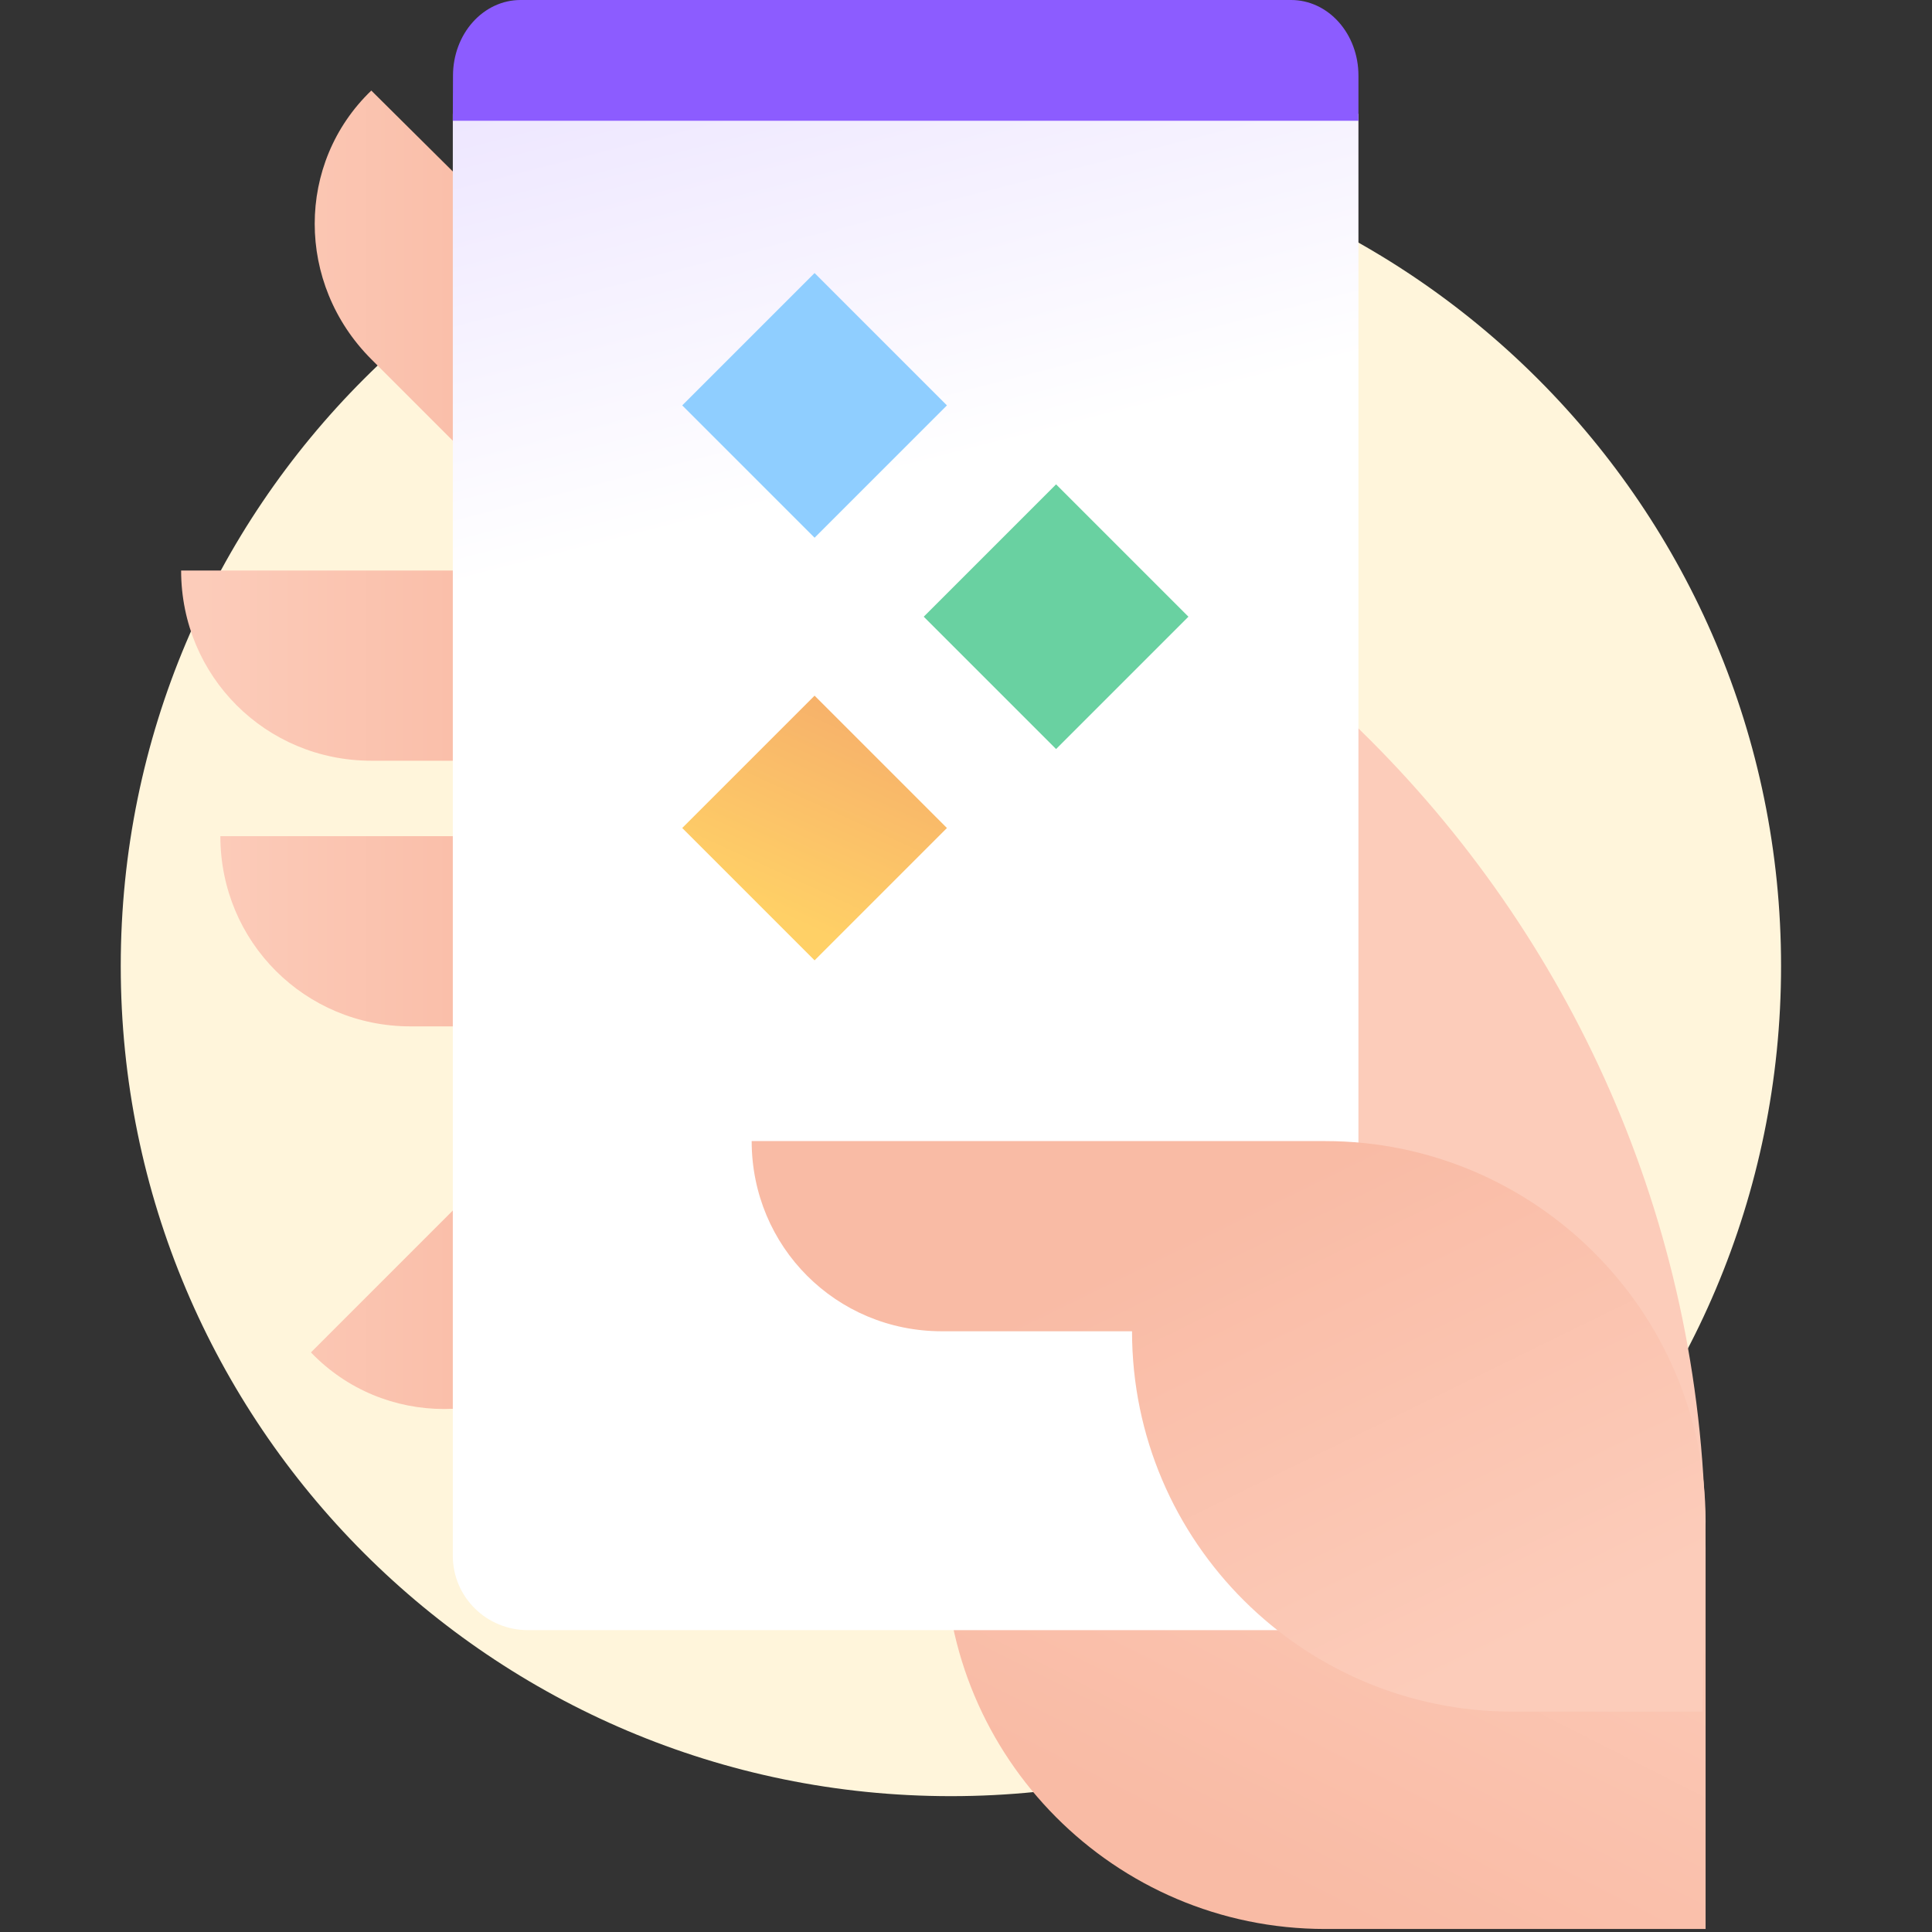
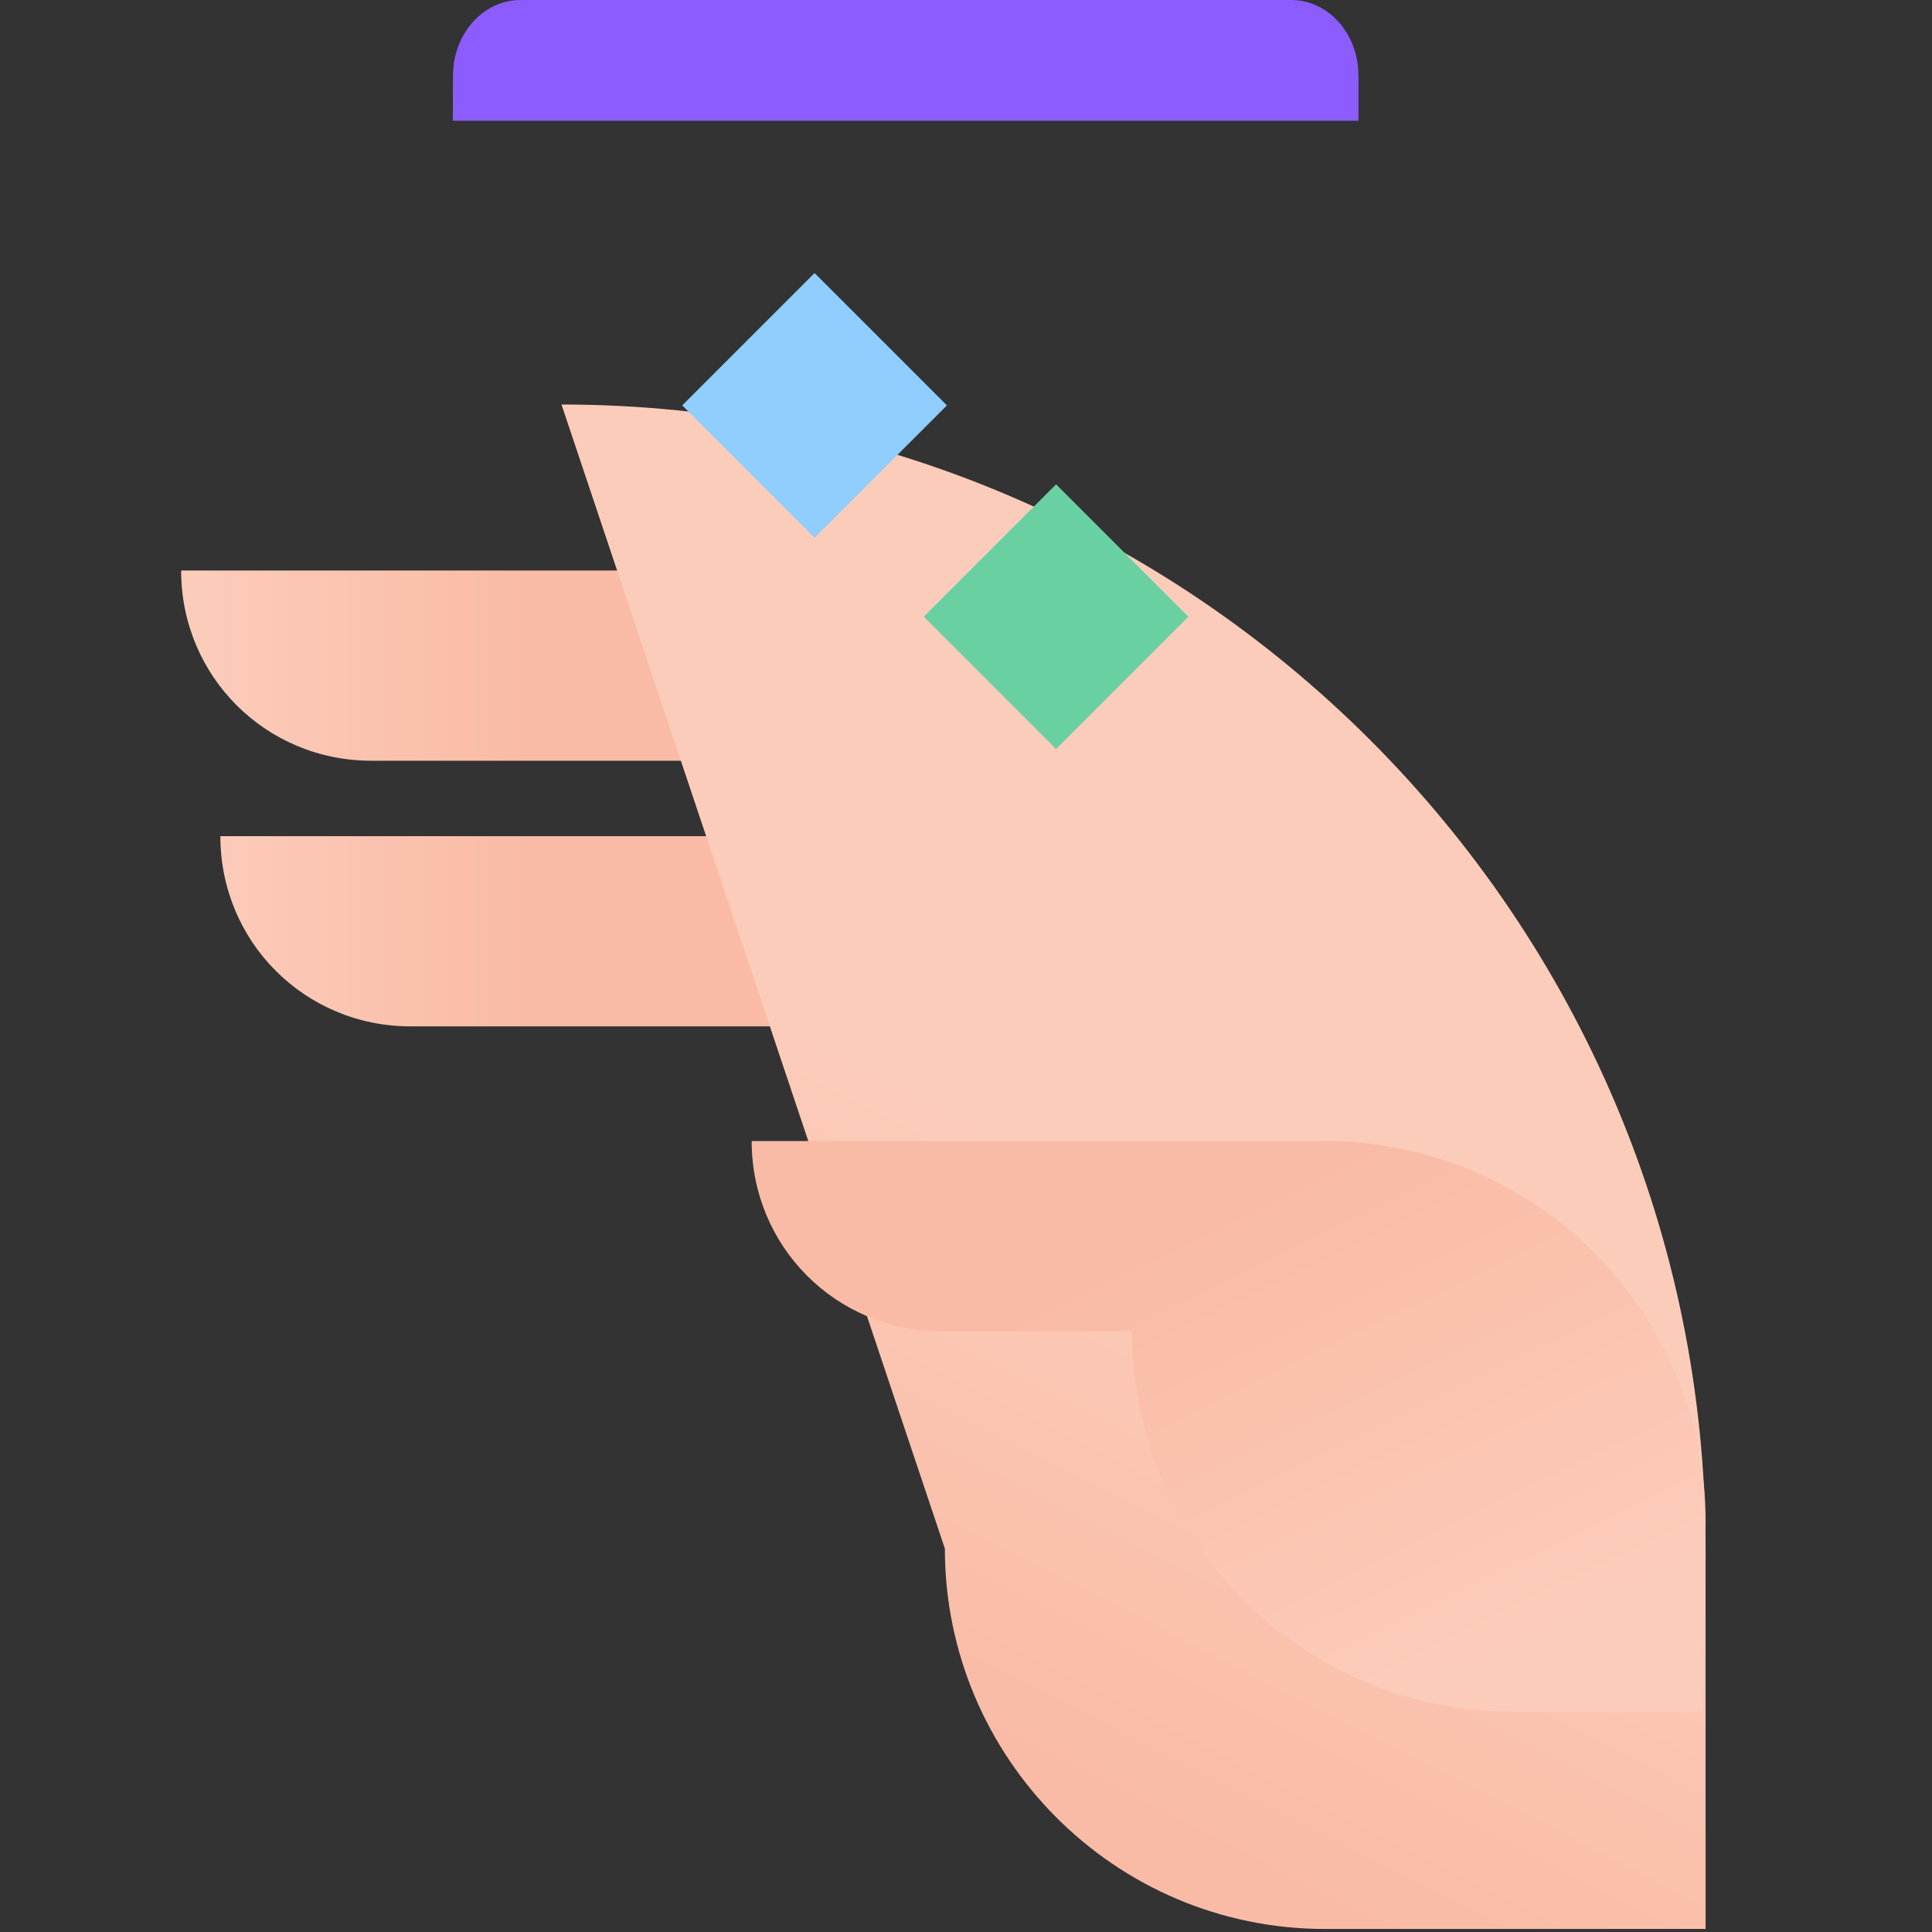
<svg xmlns="http://www.w3.org/2000/svg" width="64" height="64" viewBox="0 0 64 64" fill="none">
  <rect x="0" y="0" width="64" height="64" fill="#333333" stroke="none" />
-   <path d="M31.5 59.5C46.688 59.5 59 47.188 59 32C59 16.812 46.688 4.5 31.5 4.5C16.312 4.5 4 16.812 4 32C4 47.188 16.312 59.5 31.5 59.5Z" fill="#FFF5DB" />
-   <path d="M12.3 11.9C9.8 9.4 9.8 5.4 12.3 3L25.7 16.3L21.2 20.8L12.3 11.9Z" fill="url(#paint0_linear_2714_6734)" />
  <path d="M12.3 25.2C8.8 25.2 6 22.4 6 18.9H25V25.2H12.3Z" fill="url(#paint1_linear_2714_6734)" />
  <path d="M13.6 34C10.1 34 7.3 31.2 7.3 27.7H26.3V34H13.6Z" fill="url(#paint2_linear_2714_6734)" />
-   <path d="M19.2 44.8C16.7 47.3 12.7 47.3 10.3 44.8L23.7 31.4L28.2 35.9L19.2 44.8Z" fill="url(#paint3_linear_2714_6734)" />
  <path d="M18.6 13.4C39.5 13.4 56.5 30.4 56.5 51.3V63.9H43.9C36.9 63.9 31.3 58.2 31.3 51.3L18.6 13.4Z" fill="url(#paint4_linear_2714_6734)" />
-   <path d="M15 3.771L15 51.571C15.008 52.216 15.272 52.832 15.734 53.286C16.196 53.74 16.819 53.997 17.47 54L42.53 54C43.181 53.997 43.804 53.74 44.266 53.286C44.728 52.832 44.992 52.216 45 51.571L45 3.771L30.734 2L15 3.771Z" fill="url(#paint5_linear_2714_6734)" />
  <path d="M15.006 2.497C15.008 1.834 15.244 1.199 15.663 0.731C16.082 0.263 16.649 -2.67001e-06 17.24 4.8987e-08L42.772 6.07005e-07C43.363 6.19917e-07 43.93 0.263 44.347 0.731C44.765 1.2 45 1.835 45 2.497L45 4L15 4L15.006 2.497Z" fill="#8C5CFF" />
  <path d="M31.368 13.429L26.984 9.045L22.6 13.429L26.984 17.813L31.368 13.429Z" fill="#8FCEFF" />
-   <path d="M31.368 27.429L26.984 23.045L22.6 27.429L26.984 31.813L31.368 27.429Z" fill="url(#paint6_linear_2714_6734)" />
  <path d="M39.368 20.429L34.984 16.045L30.6 20.429L34.984 24.813L39.368 20.429Z" fill="#69D1A1" />
  <path d="M56.5 50.4C56.5 43.4 50.8 37.8 43.9 37.8H24.9C24.9 41.3 27.7 44.1 31.2 44.1H37.5C37.5 51.1 43.2 56.7 50.1 56.7H56.4L56.5 50.4Z" fill="url(#paint7_linear_2714_6734)" />
  <defs>
    <linearGradient id="paint0_linear_2714_6734" x1="17.518" y1="11.878" x2="6.664" y2="11.878" gradientUnits="userSpaceOnUse">
      <stop stop-color="#F9BBA5" />
      <stop offset="0.998" stop-color="#FCCCBA" />
    </linearGradient>
    <linearGradient id="paint1_linear_2714_6734" x1="17.515" y1="21.989" x2="6.662" y2="21.989" gradientUnits="userSpaceOnUse">
      <stop stop-color="#F9BBA5" />
      <stop offset="0.998" stop-color="#FCCCBA" />
    </linearGradient>
    <linearGradient id="paint2_linear_2714_6734" x1="17.517" y1="30.811" x2="6.663" y2="30.811" gradientUnits="userSpaceOnUse">
      <stop stop-color="#F9BBA5" />
      <stop offset="0.998" stop-color="#FCCCBA" />
    </linearGradient>
    <linearGradient id="paint3_linear_2714_6734" x1="17.516" y1="38.99" x2="6.662" y2="38.99" gradientUnits="userSpaceOnUse">
      <stop stop-color="#F9BBA5" />
      <stop offset="0.998" stop-color="#FCCCBA" />
    </linearGradient>
    <linearGradient id="paint4_linear_2714_6734" x1="28.939" y1="55.645" x2="37.15" y2="39.525" gradientUnits="userSpaceOnUse">
      <stop stop-color="#F9BBA5" />
      <stop offset="0.998" stop-color="#FCCCBA" />
    </linearGradient>
    <linearGradient id="paint5_linear_2714_6734" x1="1.474" y1="-82.151" x2="26.619" y2="16.563" gradientUnits="userSpaceOnUse">
      <stop stop-color="#8C5CFF" />
      <stop offset="1" stop-color="white" />
    </linearGradient>
    <linearGradient id="paint6_linear_2714_6734" x1="24.688" y1="29.794" x2="30.026" y2="18.101" gradientUnits="userSpaceOnUse">
      <stop offset="0" stop-color="#FFD066" />
      <stop offset="0.999" stop-color="#F0996E" />
    </linearGradient>
    <linearGradient id="paint7_linear_2714_6734" x1="39.394" y1="40.69" x2="46.968" y2="56.169" gradientUnits="userSpaceOnUse">
      <stop stop-color="#F9BBA5" />
      <stop offset="0.998" stop-color="#FCCCBA" />
    </linearGradient>
  </defs>
</svg>